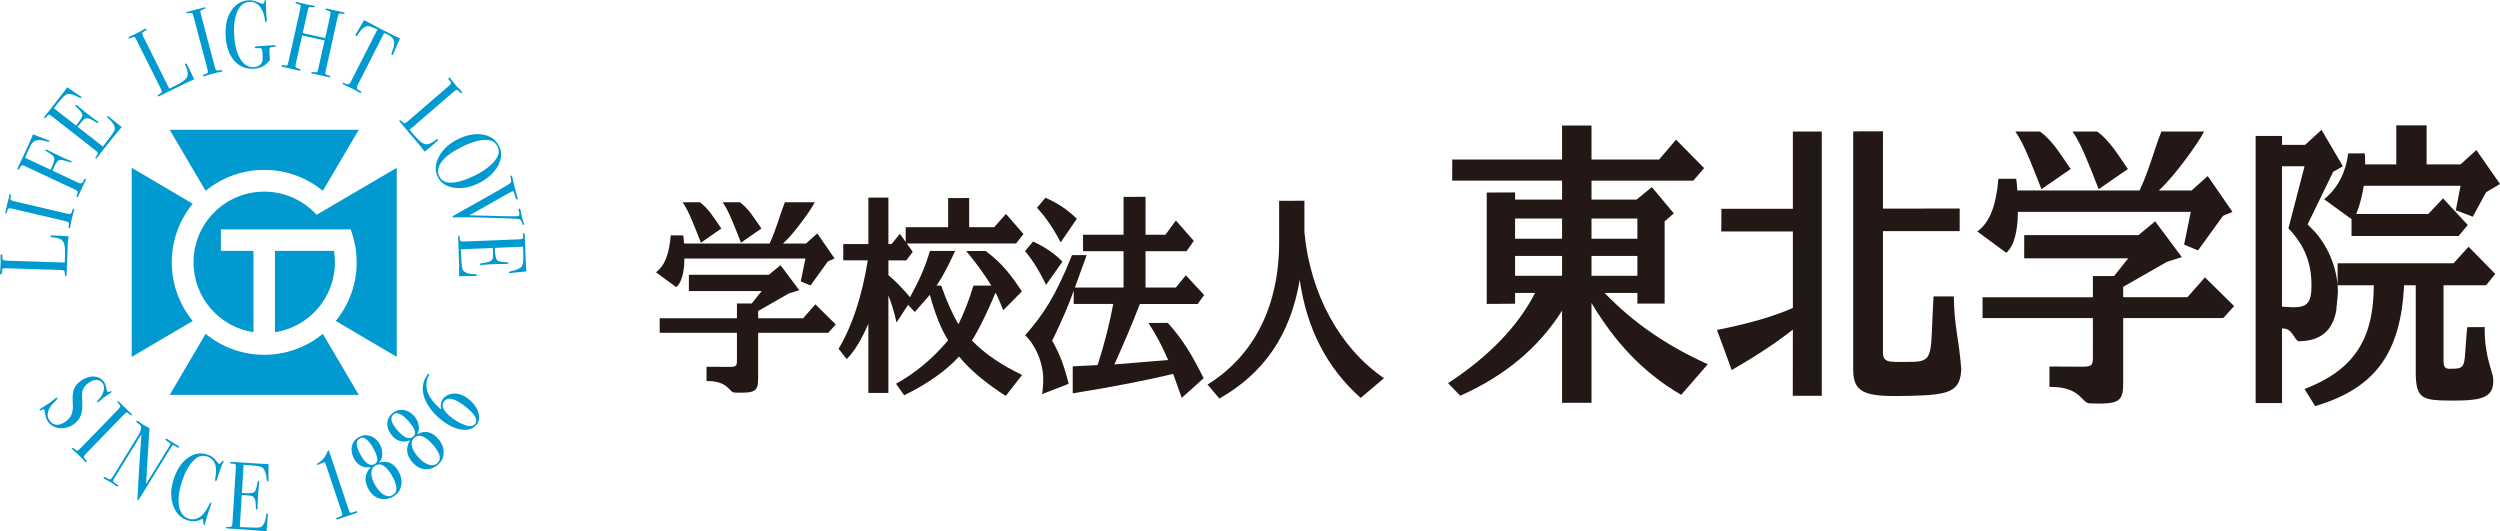
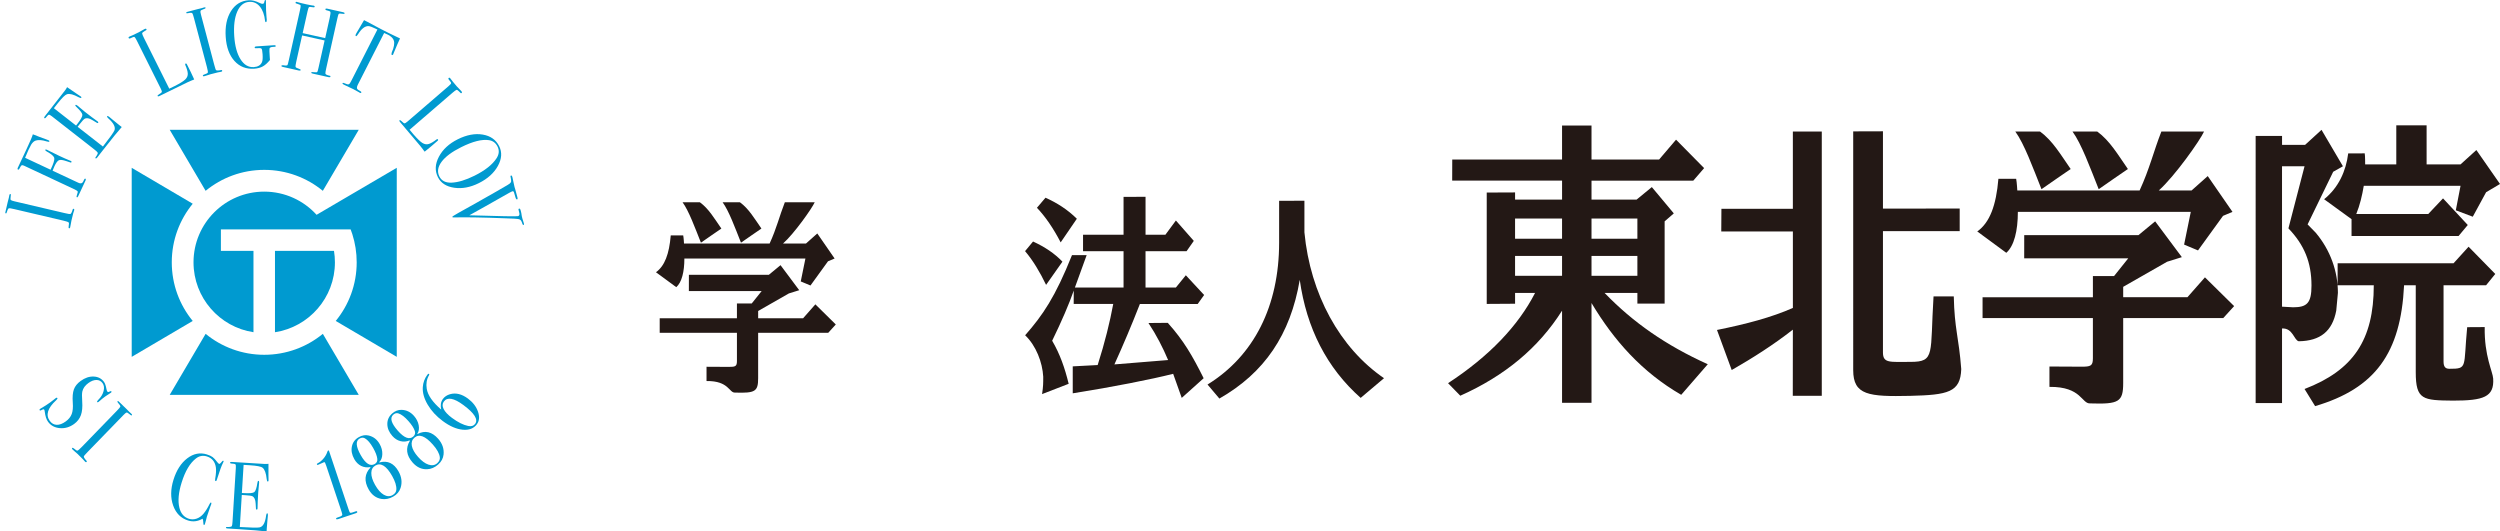
<svg xmlns="http://www.w3.org/2000/svg" version="1.1" id="レイヤー_1" x="0px" y="0px" width="1627.87px" height="346.04px" viewBox="0 0 1627.87 346.04" style="enable-background:new 0 0 1627.87 346.04;" xml:space="preserve">
  <style type="text/css">
	.st0{fill:#231815;}
	.st1{fill:#009AD0;}
</style>
  <g>
    <g>
      <path class="st0" d="M986.53,179.58v-12.95h30.6v12.95H986.53z M999.56,190.74c-11.05,21.52-29.88,41.24-56.66,58.77l7.97,8.16    c28.97-12.95,50.86-31.07,66.26-55.38v60.01h19.18v-64.99c14.49,24.31,32.89,45.03,58.41,59.77l17.29-19.91    c-27.33-12.35-48.73-27.31-67.19-46.43h21.36v6.94h17.74v-53.55l5.97-5.18l-14.3-17.13l-9.95,8.17h-29.33v-12.35h66.26l7.06-8.17    l-18.28-18.53l-11.04,12.95h-44V81.72h-19.18v22.15h-71.5l-0.04,13.75h71.55v12.35h-30.6v-4.67l-18.46,0.08v72.52l18.46-0.12    v-7.05H999.56z M986.53,155.47v-13.15h30.6v13.15H986.53z M1036.31,179.58v-12.95h29.87v12.95H1036.31z M1036.31,155.47v-13.15    h29.87v13.15H1036.31z" />
      <path class="st0" d="M1167.42,150.7h-46.62l0.1-14.74h46.52V85.63h18.83v172.08h-18.88l0.05-43.07    c-12.49,9.77-25.89,18.33-39.82,26.3l-9.59-26.09c18.82-3.79,35.48-8.17,49.42-14.34V150.7z M1226.08,85.49v50.34l49.97-0.04    v14.71h-49.97v78.96c0,7.17,4.34,6.18,17.92,6.18c16.29,0,12.67-5,15.02-42.65c0,0,13.19-0.02,13.18,0    c0.46,21.45,3.26,26.26,4.86,47.34c-0.5,15.12-8.62,16.83-33.24,17.43c-26.97,0.6-37.11-0.4-37.11-16.73V85.55L1226.08,85.49z" />
      <path class="st0" d="M1312.82,116.42c0.45,2.25,0.74,7.59,0.74,7.59h79.65c6.52-14.14,9.09-25.42,14.16-38.37h27.8    c-2.66,5.86-19.16,29.2-29.47,38.37h21.36l10.5-9.36l16.11,23.31l-6.15,2.59l-16.3,22.51l-9.05-3.79l4.35-21.31h-112.6    c0,12.35-2.44,22.21-7.53,26.66c0,0-18.91-13.89-18.9-13.91c8.14-5.78,12.31-16.95,13.76-34.28H1312.82z M1362.79,193.53v-13.75    l13.76,0l9.23-11.55h-67.73l0.02-15.14h74.4l10.86-8.96l17.38,23.31l-9.6,2.99l-28.6,16.34v6.77h41.82l11.41-12.95l19,18.73    l-7.06,7.77h-65.17v42.24c0,12.35-2.76,13.94-21.41,13.34c-5.77,0.43-5.5-10.99-26.61-10.76v-13.26l20.87,0.11    c5.8,0,7.42-0.4,7.42-5.37v-26.3h-71.84v-13.54H1362.79z M1328.34,85.63c8.25,6,13.46,15.06,19.98,24.42    c-0.02-0.12-19.05,13.21-19.01,13.15c-5.61-14.14-11.26-29.61-17.06-37.57H1328.34z M1365.59,85.63    c8.25,6,13.46,15.06,19.98,24.42c-0.02-0.12-19.05,13.21-19,13.15c-5.62-14.14-11.28-29.61-17.07-37.57H1365.59z" />
      <path class="st0" d="M1500.6,108.26l-10.5,40.44c10.32,10.76,15.02,22.11,15.02,37.25c0,11.36-2.89,14.14-11.95,14.14l-7.24-0.4    v-91.44H1500.6z M1468.75,262.45l17.19-0.01v-48.55c7.06-0.4,7.77,7.62,10.86,8.32c14.12-0.2,21.91-6.57,24.44-19.92l1.08-11.55    c0-13.95-4.88-27.89-14.48-39.25l-5.25-5.37l16.66-34.27l6.34-3.59l-13.94-23.71l-10.68,9.76h-15.02v-5.8h-17.19V262.45z     M1545.68,185.76c0,35.66-13.4,55.38-45.08,67.53l6.88,11.16c39.1-11.56,55.76-34.47,57.93-78.69h7.6v56.57    c0,18.13,4.7,18.33,24.26,18.53c19.91,0,26.88-2.37,26.16-14.32c-0.24-4.47-5.88-14.84-5.52-33.57l-11.41,0.07    c-2.54,26.3,0.55,27.09-11.59,27.09c-2.71,0-3.8-1.39-3.8-4.78v-49.6h27.7l5.98-7.37l-17.38-17.73l-9.77,10.76h-75.49l-0.03,14.34    H1545.68z M1540.07,107.06c0,0,0.01-5.77-0.29-7.2l-10.75,0.03c-1.45,11.55-6.28,22.27-15.69,29.84c0,0,17.77,12.95,17.86,12.98    l0,10.96h69.7l5.98-7.17l-16.11-17.33l-9.6,10.16h-46.88c2.35-5.78,3.8-11.95,4.88-18.33h63l-3.08,15.93l11.05,4.18l8.68-15.94    l9.05-5.37l-15.39-22.11l-10.32,9.36h-22.08V81.59h-19.74v25.47H1540.07z" />
    </g>
    <g>
      <path class="st0" d="M444.87,153.25c0.32,1.58,0.52,5.31,0.52,5.31h55.75c4.56-9.9,6.36-17.79,9.91-26.86h19.46    c-1.86,4.11-13.41,20.45-20.63,26.86h14.95l7.35-6.55l11.28,16.32l-4.31,1.81l-11.41,15.76l-6.33-2.65l3.04-14.92h-78.82    c0,8.64-1.71,15.55-5.28,18.66c0,0-13.23-9.72-13.23-9.73c5.7-4.05,8.62-11.86,9.64-24H444.87z M479.85,207.23v-9.62l9.63,0    l6.47-8.08h-47.4l0.02-10.6h52.07l7.6-6.27l12.17,16.31l-6.72,2.09l-20.02,11.43v4.74h29.27l7.98-9.06l13.3,13.11l-4.94,5.44    h-45.62v29.56c0,8.65-1.93,9.77-14.99,9.35c-4.04,0.3-3.85-7.7-18.62-7.53v-9.29l14.61,0.08c4.05,0,5.19-0.28,5.19-3.77v-18.41    h-50.29v-9.48H479.85z M455.73,131.71c5.78,4.2,9.42,10.55,13.99,17.11c-0.02-0.09-13.33,9.24-13.31,9.2    c-3.93-9.89-7.89-20.72-11.95-26.3H455.73z M481.81,131.71c5.77,4.2,9.43,10.55,13.99,17.11c-0.02-0.09-13.33,9.24-13.31,9.2    c-3.92-9.89-7.89-20.72-11.95-26.3H481.81z" />
-       <path class="st0" d="M648.23,190.59c1.95,3.48,3.67,8.13,5.03,11.42c0.03-0.02,12.18-12.24,12.16-12.27    c-7.22-10.73-12.72-18.22-23.62-26.31h-12.67c5.83,7.01,11.62,14.79,16.39,22.54h-11.64c-3.8,11.99-6.22,17.75-9.78,25.14    c-4.05-6.7-7.72-15.25-11.27-25.16h-2.98c5.07-7.53,9.07-16.01,12.1-22.57h-16.39c-3.67,11.99-7.18,19.42-13.01,30.15    c-4.94-5.86-9.63-10.73-14.06-14.37v-9.62h11.66l4.18-5.58l-3.89-5.43h71.17l4.81-6.14l-11.4-13.11l-7.61,8.64h-16.34v-18.98    l-13.69,0.02v18.96h-27.64v9.62l-3.79-5.29l-5.44,6.69h-2.03v-30.28h-13.05v30.28h-16.33v10.59h15.95    c-3.8,23.71-10.27,42.96-19.01,57.59l5.32,6.7c5.19-5.3,9.76-12.97,14.06-23v45.02h13.05v-63.43c1.65,3.9,3.55,9.76,5.32,17.57    l7.48-11.43l4.44,4.6l9.76-11.16c3.42,12.69,7.47,22.59,11.91,29.56c-10.26,12.27-21.92,21.76-33.96,28.31l5.32,7.53    c15.33-7.53,27.37-16.04,35.73-25.24c7.47,9.06,17.61,17.43,30.41,25.66c0.03-0.05,10.65-13.68,10.64-13.67    c-13.05-6.27-23.95-13.39-32.69-22.45C637.62,214.39,643.72,201.39,648.23,190.59z" />
      <path class="st0" d="M707.57,166.15l-7.65,21.07h31.68v-23.67h-26.38v-10.7h26.38v-24.67l14.32-0.02v24.7h12.92l6.84-9.27    l11.66,13.26l-4.69,6.7h-26.74v23.67h19.77l6.47-7.98l11.91,12.84l-4.18,5.85h-37.64c-5.45,13.97-11.03,27.09-16.6,39.36    l34.97-2.85c-3.42-8.13-7.6-16.26-12.8-24.11l12.57-0.11c10.39,11.55,16.02,21.37,23.37,36.06c0.02,0-14.24,12.81-14.27,12.81    l-5.58-15.68c-14.06,3.57-39.3,8.57-65.39,12.7v-17.55l16.23-0.86c4.69-14.69,7.98-28.1,10.14-39.79h-25.75l0.04-8.7    c-3.04,8.7-7.73,19.68-14.06,32.66c5.06,8.66,8.2,17.58,10.75,28.04c-0.03-0.03-17.35,6.74-17.32,6.71    c0.77-5.14,0.75-6.94,0.75-11.36c-0.52-9.29-4.65-20.18-11.78-26.95c11.53-13.12,19.6-24.92,30.5-52.16H707.57z M672.67,157.26    c7.73,3.57,13.94,7.7,19.13,13.12c0.02,0-10.63,15.09-10.64,15.12c-4.06-8.42-8.49-15.84-13.69-21.97L672.67,157.26z     M680.78,128.74c7.6,3.42,14.32,7.7,20.4,13.69c0,0.04-10.52,15.44-10.52,15.4c-4.82-9.27-10.02-16.83-15.46-22.53L680.78,128.74z    " />
      <path class="st0" d="M849.37,130.72v20.55c3.8,40.22,23.06,75.31,51.83,94.99c-0.02-0.02-15.22,12.81-15.2,12.83    c-22.05-19.54-35.23-45.35-39.67-76.87c-6.08,35.8-23.06,60.62-52.33,77.3l-7.72-9.13c30.28-18.68,46.62-51.2,46.62-92.41v-27.24    L849.37,130.72z" />
    </g>
  </g>
  <g>
    <g>
-       <path class="st1" d="M39.23,153.51c1.08,0.04,2.86,0.14,5.36,0.32l-0.02,0.55c-0.01,0.2-0.06,0.68-0.17,1.44s-0.18,1.62-0.21,2.58    l-0.86,20.69c-0.02,0.56-0.21,0.84-0.59,0.83c-0.29-0.01-0.46-0.46-0.52-1.36c-0.04-1.27-0.19-2.03-0.46-2.29    c-0.26-0.26-1.04-0.41-2.33-0.45l-35.02-1.14c-1.54-0.05-2.43,0.05-2.69,0.29c-0.26,0.24-0.41,1.13-0.46,2.65    c-0.02,0.63-0.26,0.94-0.72,0.92c-0.37-0.01-0.55-0.22-0.54-0.62l0.01-0.45c0.16-1.09,0.3-3.27,0.4-6.52    c0.01-0.3,0-0.88-0.04-1.75c-0.03-0.87-0.04-1.58-0.02-2.15l0.02-0.55c0.02-0.6,0.24-0.89,0.65-0.88c0.25,0.01,0.4,0.11,0.46,0.29    c0.06,0.19,0.09,0.76,0.1,1.73c0.01,0.97,0.19,1.55,0.54,1.74c0.35,0.19,1.43,0.32,3.26,0.38l36.77,1.2    c0.07-0.9,0.13-2.14,0.18-3.74c0.13-3.89-0.03-6.64-0.48-8.25s-1.35-2.72-2.7-3.33c-1.35-0.61-3.19-1-5.51-1.18    c-0.54-0.05-0.8-0.25-0.79-0.6c0.01-0.42,0.33-0.6,0.95-0.54l1.56,0.05c0.08,0,0.27,0.01,0.56,0.02c0.29,0.01,0.58,0.02,0.87,0.03    L39.23,153.51z" />
      <path class="st1" d="M47.96,135.96c0.34,0.08,0.47,0.32,0.38,0.7l-0.11,0.49c-0.17,0.17-0.74,2.35-1.73,6.56    c-0.19,0.81-0.34,1.63-0.45,2.46c-0.06,0.43-0.19,1.08-0.39,1.96c-0.1,0.42-0.33,0.59-0.69,0.5c-0.32-0.08-0.41-0.54-0.25-1.39    c0.26-1.3,0.25-2.11-0.04-2.42s-1.43-0.69-3.42-1.16l-32.03-7.51c-1.99-0.47-3.13-0.65-3.41-0.54c-0.45,0.1-0.91,0.95-1.36,2.53    c-0.18,0.61-0.4,0.89-0.65,0.83c-0.32-0.07-0.44-0.31-0.34-0.7L5,131.68c0.11-0.49,0.36-1.43,0.73-2.82l0.38-1.87    c0.12-0.52,0.36-0.74,0.7-0.66c0.31,0.07,0.33,0.84,0.07,2.3c-0.15,0.83-0.09,1.37,0.2,1.63c0.28,0.26,1.11,0.55,2.49,0.87    l32.42,7.6c2.31,0.54,3.58,0.75,3.82,0.64c0.53-0.25,1.04-1.24,1.53-2.97C47.4,136.02,47.61,135.88,47.96,135.96z" />
      <path class="st1" d="M31.55,91.31c0.53,0.25,0.72,0.52,0.58,0.82c-0.14,0.3-0.72,0.29-1.73-0.04c-2.91-0.92-5.26-1.12-7.04-0.6    c-1.14,0.35-2.16,1.23-3.05,2.65c-0.33,0.51-0.93,1.69-1.81,3.56c-0.65,1.39-1.37,3.07-2.16,5.05l16.6,7.77    c1.84-3.84,2.65-6.36,2.41-7.57c-0.24-1.21-1.84-2.62-4.8-4.23c-0.84-0.47-1.19-0.85-1.05-1.15c0.14-0.3,0.49-0.32,1.06-0.06    c0.34,0.16,0.61,0.31,0.83,0.44c2.56,1.31,4.94,2.48,7.17,3.52c2.86,1.34,5.14,2.35,6.84,3.03c0.16,0.05,0.39,0.14,0.69,0.28    c0.45,0.21,0.61,0.47,0.47,0.77c-0.11,0.24-0.3,0.34-0.55,0.29c-0.25-0.05-1.17-0.35-2.74-0.9c-2.41-0.83-4.06-1.03-4.96-0.59    c-0.89,0.44-1.83,1.71-2.82,3.81c-0.52,1.11-0.94,2.1-1.25,2.98l5.76,2.7l11.07,5.18c1.09,0.51,1.95,0.49,2.57-0.05    c0.3-0.26,0.7-0.96,1.19-2.11c0.22-0.48,0.49-0.64,0.79-0.5c0.34,0.16,0.37,0.54,0.09,1.14l-0.21,0.45    c-0.2,0.42-0.47,0.99-0.8,1.72c-0.32,0.69-0.54,1.16-0.65,1.4l-3.15,6.73c-0.27,0.57-0.55,0.79-0.86,0.65    c-0.3-0.14-0.25-0.75,0.16-1.82c0.41-1.07,0.52-1.77,0.32-2.08c-0.2-0.31-1.03-0.81-2.51-1.5L15.5,107.82    c-0.69-0.29-1.19-0.33-1.5-0.12c-0.3,0.21-0.78,0.95-1.41,2.21c-0.23,0.49-0.53,0.64-0.91,0.47c-0.34-0.16-0.38-0.51-0.13-1.05    l0.34-0.72c-0.03,0.06,0.65-1.39,2.04-4.36c1.39-2.97,2.53-5.4,3.42-7.3c2.38-5.09,3.73-8.26,4.04-9.51    c0.5,0.2,1.96,0.77,4.36,1.71c1.62,0.65,3.09,1.19,4.4,1.62C30.71,90.96,31.18,91.14,31.55,91.31z" />
      <path class="st1" d="M71.14,76.11c0.13,0.1,0.91,0.76,2.35,1.96c1.43,1.2,2.82,2.33,4.16,3.38l1.62,1.27    c-2.2,2.42-6.27,7.42-12.21,15.02c-0.72,0.92-1.42,1.82-2.12,2.71c-0.7,0.89-1.17,1.49-1.41,1.81l-0.31,0.39    c-0.39,0.5-0.71,0.64-0.98,0.44c-0.18-0.14-0.22-0.3-0.12-0.48c0.06-0.08,0.41-0.61,1.03-1.6c0.47-0.73,0.61-1.29,0.42-1.66    c-0.18-0.37-0.9-1.05-2.15-2.03l-27.7-21.64c-0.95-0.74-1.61-1.08-1.96-0.99c-0.35,0.08-1,0.73-1.94,1.93    c-0.33,0.42-0.63,0.52-0.91,0.3c-0.28-0.22-0.19-0.61,0.26-1.19l5.25-6.72c0.18-0.24,1.34-1.72,3.47-4.44    c2.13-2.72,3.56-4.56,4.3-5.5c0.61-0.79,1.11-1.56,1.49-2.32c1.45,1.05,3.49,2.45,6.12,4.21l2.24,1.49    c0.18,0.1,0.41,0.26,0.67,0.46c0.33,0.26,0.4,0.5,0.21,0.74c-0.23,0.29-0.8,0.18-1.73-0.34c-3.36-1.82-5.87-2.48-7.54-1.97    c-1.25,0.38-3.26,2.35-6.05,5.91l-2.52,3.22l14.45,11.29l0.74-0.94c2.29-2.93,3.41-4.94,3.36-6.02c-0.05-1.08-1.33-2.78-3.84-5.12    c-0.65-0.59-0.88-1-0.69-1.24c0.23-0.29,0.63-0.2,1.22,0.26c0.59,0.46,1.44,1.17,2.54,2.11c1.11,0.95,1.95,1.65,2.54,2.11    c3.51,2.74,5.95,4.58,7.32,5.52c0.34,0.24,0.63,0.44,0.86,0.62c0.43,0.33,0.53,0.64,0.3,0.93c-0.14,0.18-0.38,0.2-0.71,0.04    c-0.33-0.15-1.32-0.75-2.99-1.8c-2.1-1.3-3.79-1.6-5.09-0.88c-0.56,0.32-1.62,1.47-3.17,3.45l-1.38,1.76l16.46,12.86    c4.5-5.77,7-9.26,7.49-10.48c0.87-2.11-0.44-4.71-3.91-7.8c-0.77-0.68-1.04-1.17-0.81-1.46C70,75.44,70.45,75.57,71.14,76.11z" />
      <path class="st1" d="M124.19,46.85c0.48,0.97,1.24,2.59,2.26,4.86l-0.49,0.24c-0.18,0.09-0.63,0.27-1.35,0.53    c-0.72,0.27-1.51,0.62-2.37,1.04l-18.61,9.09c-0.51,0.25-0.84,0.21-1.01-0.12c-0.13-0.26,0.19-0.63,0.95-1.1    c1.09-0.64,1.69-1.13,1.79-1.49c0.1-0.35-0.13-1.11-0.71-2.26L89.01,26.29c-0.69-1.38-1.2-2.12-1.53-2.23    c-0.33-0.11-1.19,0.17-2.56,0.86c-0.57,0.28-0.95,0.22-1.16-0.19c-0.17-0.33-0.07-0.59,0.29-0.77l0.4-0.2    c1.04-0.38,3.01-1.3,5.93-2.75c0.27-0.13,0.77-0.42,1.52-0.86c0.75-0.44,1.37-0.79,1.88-1.04l0.49-0.25    c0.54-0.27,0.9-0.21,1.08,0.16c0.11,0.22,0.1,0.4-0.04,0.54c-0.14,0.14-0.63,0.44-1.47,0.91c-0.84,0.47-1.27,0.9-1.28,1.3    c-0.01,0.4,0.4,1.41,1.22,3.05l16.43,32.91c0.82-0.36,1.95-0.9,3.38-1.62c3.48-1.74,5.82-3.19,7.03-4.35    c1.21-1.16,1.75-2.48,1.65-3.96c-0.11-1.48-0.64-3.28-1.59-5.41c-0.21-0.5-0.16-0.82,0.15-0.98c0.37-0.19,0.68,0.01,0.93,0.58    l0.7,1.39c0.04,0.07,0.12,0.24,0.25,0.5c0.13,0.26,0.26,0.52,0.39,0.78L124.19,46.85z" />
      <path class="st1" d="M144.69,45.98c0.09,0.34-0.06,0.56-0.44,0.67l-0.48,0.13c-0.22-0.07-2.43,0.45-6.61,1.55    c-0.8,0.21-1.6,0.47-2.38,0.76c-0.41,0.15-1.05,0.34-1.91,0.57c-0.42,0.11-0.68-0.01-0.77-0.38c-0.09-0.32,0.28-0.61,1.11-0.87    c1.28-0.38,1.98-0.77,2.11-1.17c0.13-0.4-0.06-1.59-0.58-3.57l-8.41-31.8c-0.52-1.98-0.9-3.06-1.12-3.26    c-0.3-0.35-1.26-0.36-2.88-0.01c-0.63,0.13-0.97,0.07-1.04-0.18c-0.08-0.32,0.07-0.53,0.46-0.63l6.56-1.74    c0.49-0.13,1.43-0.36,2.83-0.69l1.83-0.55c0.52-0.14,0.82-0.03,0.91,0.31c0.08,0.3-0.59,0.68-2,1.14    c-0.8,0.26-1.25,0.57-1.35,0.94c-0.1,0.37,0.04,1.24,0.4,2.6l8.52,32.19c0.61,2.29,1.01,3.52,1.23,3.67    c0.47,0.35,1.58,0.33,3.34-0.05C144.38,45.52,144.6,45.64,144.69,45.98z" />
-       <path class="st1" d="M179.54,29.91c0.02,0.33-0.12,0.51-0.41,0.53l-1.14,0.08c-1.53,0.02-2.37,0.41-2.52,1.17    c-0.1,0.5-0.04,2.31,0.17,5.4l0.14,1.98c-1.57,1.93-3.12,3.32-4.64,4.17c-1.53,0.85-3.38,1.35-5.57,1.5    c-5.24,0.36-9.54-1.32-12.89-5.03c-3.35-3.71-5.26-8.92-5.71-15.64c-0.46-6.8,0.67-12.4,3.41-16.79c2.73-4.39,6.57-6.76,11.52-7.1    c2.16-0.15,4.56,0.44,7.22,1.76c0.79,0.41,1.44,0.59,1.94,0.56c0.63-0.04,1.01-0.57,1.14-1.58c0.13-0.59,0.31-0.9,0.54-0.91    c0.26-0.02,0.41,0.14,0.43,0.47c0.01,0.12,0.01,0.56,0,1.31c-0.01,2.38,0.01,4.08,0.09,5.12l0.27,4.04    c0.13,1.45,0.19,2.09,0.18,1.93c0,1-0.18,1.51-0.55,1.54c-0.3,0.02-0.49-0.26-0.56-0.84c-0.44-4.03-1.59-7.14-3.43-9.34    s-4.15-3.2-6.91-3.02c-3.45,0.23-6.05,2.35-7.79,6.36c-1.75,4.01-2.39,9.33-1.94,15.99c0.44,6.41,1.8,11.42,4.1,15.05    c2.3,3.63,5.19,5.32,8.67,5.08c2.66-0.18,4.42-1.25,5.28-3.22c0.43-0.98,0.57-2.71,0.4-5.19c-0.14-2.06-0.38-3.27-0.72-3.62    c-0.34-0.35-1.44-0.44-3.29-0.27c-0.46,0.03-0.77,0.02-0.9-0.03c-0.14-0.05-0.21-0.18-0.23-0.39c-0.03-0.45,0.32-0.71,1.05-0.76    l0.9-0.06c0.5,0.01,2.26-0.11,5.28-0.36l4.18-0.28c0.23-0.02,0.48-0.03,0.75-0.05c0.27-0.02,0.45-0.03,0.55-0.04    C179.17,29.37,179.51,29.54,179.54,29.91z" />
+       <path class="st1" d="M179.54,29.91c0.02,0.33-0.12,0.51-0.41,0.53l-1.14,0.08c-1.53,0.02-2.37,0.41-2.52,1.17    c-0.1,0.5-0.04,2.31,0.17,5.4l0.14,1.98c-1.57,1.93-3.12,3.32-4.64,4.17c-1.53,0.85-3.38,1.35-5.57,1.5    c-5.24,0.36-9.54-1.32-12.89-5.03c-3.35-3.71-5.26-8.92-5.71-15.64c-0.46-6.8,0.67-12.4,3.41-16.79c2.73-4.39,6.57-6.76,11.52-7.1    c2.16-0.15,4.56,0.44,7.22,1.76c0.79,0.41,1.44,0.59,1.94,0.56c0.63-0.04,1.01-0.57,1.14-1.58c0.13-0.59,0.31-0.9,0.54-0.91    c0.26-0.02,0.41,0.14,0.43,0.47c0.01,0.12,0.01,0.56,0,1.31c-0.01,2.38,0.01,4.08,0.09,5.12l0.27,4.04    c0.13,1.45,0.19,2.09,0.18,1.93c0,1-0.18,1.51-0.55,1.54c-0.3,0.02-0.49-0.26-0.56-0.84c-0.44-4.03-1.59-7.14-3.43-9.34    s-4.15-3.2-6.91-3.02c-3.45,0.23-6.05,2.35-7.79,6.36c-1.75,4.01-2.39,9.33-1.94,15.99c0.44,6.41,1.8,11.42,4.1,15.05    c2.3,3.63,5.19,5.32,8.67,5.08c2.66-0.18,4.42-1.25,5.28-3.22c0.43-0.98,0.57-2.71,0.4-5.19c-0.14-2.06-0.38-3.27-0.72-3.62    c-0.34-0.35-1.44-0.44-3.29-0.27c-0.46,0.03-0.77,0.02-0.9-0.03c-0.14-0.05-0.21-0.18-0.23-0.39c-0.03-0.45,0.32-0.71,1.05-0.76    l0.9-0.06c0.5,0.01,2.26-0.11,5.28-0.36l4.18-0.28c0.23-0.02,0.48-0.03,0.75-0.05C179.17,29.37,179.51,29.54,179.54,29.91z" />
      <path class="st1" d="M215.15,49.93c-0.08,0.36-0.43,0.48-1.04,0.34l-6.67-1.49c-0.45-0.1-1.11-0.25-1.98-0.44    c-0.87-0.19-1.51-0.34-1.93-0.43c-0.64-0.14-0.93-0.38-0.86-0.7c0.07-0.32,0.87-0.38,2.41-0.16c0.82,0.1,1.32,0.03,1.51-0.2    c0.19-0.23,0.46-1.16,0.82-2.78l3.96-17.72l-14.65-3.27l-3.84,17.22c-0.41,1.83-0.54,2.93-0.38,3.3c0.15,0.38,0.87,0.77,2.14,1.18    c0.83,0.27,1.21,0.55,1.14,0.83c-0.08,0.37-0.45,0.48-1.1,0.33l-0.44-0.1c-0.78-0.17-1.6-0.36-2.46-0.55    c-0.86-0.19-1.37-0.31-1.53-0.34c-0.46-0.1-1.14-0.25-2.04-0.46c-0.91-0.2-2.27-0.51-4.09-0.91c-0.65-0.15-0.94-0.38-0.87-0.7    c0.07-0.32,0.44-0.45,1.11-0.39c0.43,0.05,0.88,0.11,1.34,0.17c0.73,0.08,1.23-0.02,1.5-0.3c0.14-0.18,0.44-1.3,0.91-3.37    l7.16-32.08c0.41-1.82,0.57-2.91,0.5-3.27c-0.07-0.36-0.54-0.65-1.41-0.89c-0.99-0.31-1.57-0.51-1.73-0.59    c-0.17-0.08-0.22-0.27-0.15-0.57c0.08-0.34,0.33-0.47,0.75-0.37c0.13,0.03,0.4,0.11,0.81,0.25c0.79,0.26,2.7,0.73,5.72,1.4    c1.65,0.37,2.81,0.6,3.48,0.68c0.24-0.01,0.54,0.02,0.9,0.1c0.58,0.13,0.83,0.4,0.74,0.81c-0.08,0.37-0.65,0.43-1.7,0.2    c-1.06-0.23-1.72-0.22-2,0.03s-0.6,1.2-0.96,2.83l-3.13,14.04l14.65,3.27l2.93-13.13c0.48-2.16,0.64-3.46,0.46-3.9    c-0.17-0.44-1.04-0.82-2.61-1.13c-0.49-0.11-0.69-0.35-0.61-0.71c0.08-0.37,0.4-0.49,0.95-0.36l0.24,0.05    c0.45,0.1,1.25,0.28,2.39,0.53c1.17,0.26,2.04,0.46,2.63,0.59c1.98,0.44,3.32,0.74,4.02,0.9c0.7,0.16,1.14,0.26,1.34,0.3    c0.68,0.15,0.98,0.41,0.9,0.78c-0.08,0.37-0.84,0.41-2.28,0.13c-0.42-0.09-0.74-0.12-0.95-0.08c-0.35,0.05-0.6,0.23-0.76,0.53    c-0.15,0.31-0.41,1.25-0.76,2.83l-7.23,32.38c-0.44,1.95-0.61,3.1-0.52,3.46c0.22,0.52,1.1,0.95,2.64,1.29    C215.01,49.3,215.24,49.52,215.15,49.93z" />
      <path class="st1" d="M256.07,35.34c-0.25,0.48-0.55,0.63-0.9,0.45s-0.36-0.79-0.02-1.83c0.28-0.7,0.56-1.39,0.84-2.09    c0.47-1.44,0.7-2.74,0.7-3.91c0-1.54-0.63-2.84-1.88-3.9c-0.81-0.69-1.5-1.16-2.08-1.41c-1.42-0.66-2.28-1.05-2.59-1.18    l-17.08,33.56c-0.68,1.34-0.82,2.31-0.43,2.93c0.2,0.34,0.97,0.87,2.32,1.6c0.34,0.22,0.44,0.46,0.29,0.74    c-0.16,0.32-0.48,0.35-0.95,0.11c-0.24-0.12-0.44-0.25-0.59-0.37c-1.74-0.98-2.98-1.66-3.72-2.03c-0.98-0.5-1.91-0.94-2.8-1.32    s-2-0.91-3.33-1.59c-0.68-0.35-0.95-0.67-0.8-0.97c0.17-0.33,0.9-0.2,2.2,0.42c0.92,0.47,1.63,0.53,2.15,0.18    c0.3-0.22,0.76-0.94,1.38-2.17l16.97-33.34c-2.95-1.46-4.87-2.2-5.75-2.23c-2.3-0.1-4.56,1.62-6.77,5.16    c-0.65,1.07-1.14,1.52-1.47,1.35c-0.36-0.18-0.34-0.66,0.06-1.44c0.21-0.41,0.43-0.81,0.67-1.2l0.74-1.23    c0.96-1.66,2.23-3.83,3.82-6.52l2,1.02l8.98,4.78c1.05,0.58,2.71,1.43,4.98,2.53l7.46,3.59c-1,2.11-2.37,5.28-4.12,9.52    c-0.06,0.11-0.11,0.26-0.17,0.44C256.12,35.19,256.09,35.3,256.07,35.34z" />
      <path class="st1" d="M280.69,95.36c-0.82,0.71-2.21,1.84-4.16,3.39l-0.36-0.41c-0.13-0.15-0.41-0.54-0.85-1.18    c-0.43-0.63-0.97-1.31-1.59-2.04L260.35,79.3c-0.37-0.43-0.41-0.76-0.13-1.01c0.22-0.19,0.65,0.03,1.3,0.65    c0.89,0.9,1.52,1.36,1.88,1.37c0.37,0.01,1.04-0.4,2.02-1.24l26.55-22.88c1.16-1,1.76-1.68,1.79-2.03    c0.03-0.35-0.46-1.11-1.46-2.27c-0.41-0.48-0.45-0.87-0.1-1.17c0.28-0.24,0.55-0.22,0.82,0.09l0.29,0.34    c0.62,0.91,2,2.6,4.12,5.07c0.2,0.23,0.6,0.65,1.21,1.26c0.61,0.61,1.1,1.13,1.47,1.56l0.36,0.42c0.39,0.45,0.43,0.82,0.11,1.09    c-0.19,0.16-0.37,0.2-0.53,0.1c-0.17-0.1-0.58-0.5-1.24-1.2c-0.66-0.7-1.19-1.01-1.57-0.92c-0.39,0.09-1.27,0.74-2.66,1.93    l-27.87,24.02c0.55,0.71,1.35,1.66,2.4,2.87c2.54,2.95,4.52,4.86,5.94,5.75c1.42,0.88,2.83,1.09,4.24,0.62    c1.41-0.47,3.03-1.42,4.86-2.87c0.43-0.33,0.76-0.36,0.99-0.1c0.27,0.31,0.16,0.66-0.33,1.05l-1.18,1.02    c-0.06,0.05-0.21,0.18-0.43,0.37c-0.22,0.19-0.44,0.38-0.66,0.57L280.69,95.36z" />
      <path class="st1" d="M311.8,119.24c-5.54,2.76-10.9,3.77-16.05,3.01c-5.16-0.75-8.7-3.07-10.63-6.94    c-2.05-4.11-1.82-8.53,0.67-13.26c2.49-4.73,6.59-8.52,12.28-11.36c5.8-2.89,11.23-3.91,16.27-3.06c5.04,0.85,8.61,3.37,10.7,7.57    c1.97,3.96,1.69,8.24-0.84,12.85C321.66,112.65,317.53,116.39,311.8,119.24z M309.03,114.38c6.83-3.4,11.59-7.17,14.28-11.3    c1.69-2.59,1.91-5.13,0.67-7.63c-1.19-2.38-3.02-3.77-5.5-4.17c-4.56-0.74-10.63,0.78-18.2,4.56c-6.01,2.99-10.25,6.16-12.74,9.5    c-2.48,3.34-2.97,6.52-1.45,9.56c1.41,2.83,4.04,4.17,7.88,4.04C298.22,118.78,303.24,117.26,309.03,114.38z" />
      <path class="st1" d="M340.9,146.47c-0.32,0.08-0.58-0.18-0.78-0.78c-0.39-1.41-0.89-2.3-1.5-2.66c-0.61-0.36-1.86-0.58-3.77-0.65    l-6.05-0.24c-14.62-0.57-25.77-0.76-33.46-0.56c-0.51,0.02-0.79-0.08-0.85-0.3c-0.06-0.26,1.32-1.17,4.14-2.73    c5.16-2.83,9.04-4.99,11.62-6.49c2.85-1.63,7.12-4.05,12.79-7.26l7.56-4.39c1.05-0.6,1.72-1.15,2-1.63    c0.29-0.48,0.34-1.18,0.15-2.09c-0.23-1.07-0.34-1.72-0.36-1.94c-0.01-0.22,0.12-0.37,0.41-0.44c0.36-0.09,0.62,0.19,0.79,0.83    l0.11,0.44c0.15,0.58,0.37,1.6,0.66,3.05c0.3,1.45,0.52,2.48,0.68,3.1c0.04,0.16,0.22,0.77,0.55,1.84c0.33,1.07,0.74,2.6,1.24,4.6    l0.17,0.68c0.14,0.58,0.03,0.92-0.33,1.01c-0.4,0.1-0.77-0.43-1.09-1.58l-0.86-2.92c-0.21-0.67-0.57-0.94-1.07-0.81    c-0.08,0.02-0.25,0.09-0.48,0.22l-1.55,0.78c-0.31,0.15-5.6,3.14-15.87,8.98c-1.77,0.99-5.15,2.88-10.13,5.66    c20.17,0.62,30.74,0.8,31.71,0.56c0.93-0.23,1.16-1.13,0.68-2.69l-0.37-1.5c-0.1-0.39,0.03-0.63,0.39-0.72    c0.45-0.11,0.79,0.32,1.03,1.28c0.05,0.19,0.19,0.74,0.41,1.65c0.1,0.93,0.21,1.61,0.31,2.03l0.39,1.55l0.98,3.15    C341.31,146.06,341.22,146.39,340.9,146.47z" />
-       <path class="st1" d="M309.44,179.7c-0.17,0.01-1.18,0.01-3.06,0.02c-1.87,0.01-3.66,0.05-5.36,0.11l-2.06,0.08    c0.12-3.27-0.02-9.72-0.4-19.35c-0.05-1.16-0.09-2.31-0.14-3.44c-0.05-1.13-0.08-1.89-0.09-2.29l-0.02-0.5    c-0.02-0.63,0.13-0.95,0.46-0.97c0.22-0.01,0.36,0.09,0.4,0.28c0,0.1,0.08,0.73,0.24,1.89c0.12,0.86,0.37,1.38,0.75,1.54    c0.38,0.17,1.37,0.22,2.95,0.16l35.12-1.41c1.21-0.05,1.92-0.22,2.14-0.51c0.22-0.29,0.3-1.2,0.23-2.73    c-0.02-0.53,0.15-0.8,0.5-0.82c0.35-0.01,0.54,0.34,0.57,1.08l0.34,8.52c0.01,0.3,0.09,2.18,0.23,5.63    c0.14,3.46,0.23,5.78,0.28,6.98c0.04,1,0.16,1.91,0.36,2.73c-1.78,0.14-4.25,0.39-7.4,0.75l-2.67,0.31    c-0.21,0.04-0.48,0.07-0.81,0.08c-0.42,0.02-0.63-0.12-0.64-0.42c-0.01-0.37,0.5-0.65,1.54-0.86c3.74-0.78,6.08-1.91,7.02-3.38    c0.71-1.09,0.97-3.9,0.79-8.42l-0.16-4.09l-18.32,0.73l0.05,1.2c0.15,3.72,0.59,5.98,1.33,6.76c0.74,0.79,2.82,1.26,6.23,1.42    c0.87,0.03,1.32,0.2,1.33,0.5c0.01,0.37-0.35,0.56-1.1,0.59c-0.75,0.03-1.85,0.04-3.31,0.03c-1.46-0.01-2.56,0-3.31,0.03    c-4.45,0.18-7.5,0.35-9.15,0.53c-0.42,0.04-0.77,0.07-1.06,0.08c-0.54,0.02-0.82-0.15-0.83-0.51c-0.01-0.23,0.16-0.4,0.51-0.49    c0.35-0.1,1.5-0.28,3.44-0.56c2.44-0.36,3.92-1.23,4.45-2.61c0.22-0.61,0.29-2.16,0.19-4.68l-0.09-2.23l-20.87,0.84    c0.29,7.31,0.65,11.59,1.07,12.84c0.7,2.17,3.38,3.31,8.03,3.42c1.03,0.03,1.55,0.22,1.56,0.59    C310.75,179.48,310.32,179.66,309.44,179.7z" />
    </g>
    <g>
      <path class="st1" d="M304.67,259.51c3.24,2.4,5.43,5.25,6.57,8.53c1.14,3.29,0.9,6.03-0.73,8.22c-2.04,2.75-5.11,3.93-9.22,3.54    c-4.11-0.39-8.44-2.27-12.98-5.64c-4.18-3.09-7.45-6.65-9.81-10.65c-2.36-4.01-3.43-7.81-3.2-11.41c0.2-3,1.2-5.7,2.98-8.11    c0.42-0.56,0.77-0.74,1.05-0.53c0.25,0.18,0.25,0.48,0.01,0.88c-1.52,2.6-2.01,5.53-1.48,8.78c0.68,4.23,3.83,8.76,9.44,13.58    c-0.65-2.76-0.29-5.06,1.08-6.91c1.11-1.5,2.65-2.53,4.62-3.1C296.77,255.61,300.66,256.54,304.67,259.51z M301.78,263.77    c-6.23-4.62-10.49-5.39-12.77-2.31c-1.03,1.39-1.08,3.01-0.14,4.87c0.94,1.85,2.74,3.77,5.42,5.76c3.85,2.85,7.37,4.62,10.57,5.28    c2.02,0.42,3.53-0.04,4.52-1.37C311.49,273.16,308.95,269.09,301.78,263.77z" />
      <path class="st1" d="M285.29,285.68c2.75,3.12,3.93,6.54,3.54,10.27c-0.27,2.51-1.44,4.68-3.51,6.51    c-2.22,1.96-4.64,2.99-7.26,3.08c-3.56,0.14-6.68-1.31-9.38-4.37c-4.1-4.65-4.69-9.37-1.78-14.16l-0.21-0.23    c-1.99,0.81-3.97,0.97-5.95,0.46c-1.97-0.5-3.73-1.63-5.27-3.37c-2.15-2.43-3.23-5.01-3.26-7.73c-0.03-2.72,1.02-5.02,3.14-6.89    c1.87-1.65,3.9-2.44,6.09-2.38c3.18,0.08,5.9,1.4,8.15,3.96c1.62,1.84,2.64,3.87,3.05,6.09c0.41,2.22,0.1,4.06-0.92,5.52l0.2,0.15    C276.78,280.07,281.24,281.1,285.29,285.68z M265.98,274.22c-2.44-2.77-4.64-4.45-6.59-5.05c-1.16-0.36-2.26-0.08-3.31,0.85    c-2.35,2.07-1.36,5.54,2.94,10.43c4.2,4.75,7.56,6.02,10.08,3.8c1.12-0.99,1.46-2.2,1-3.62    C269.5,278.78,268.12,276.65,265.98,274.22z M281.86,289.5c-5-5.66-9.02-7.15-12.06-4.46c-1.52,1.34-2.07,3.11-1.64,5.31    c0.43,2.19,1.77,4.57,4.02,7.12c2.33,2.64,4.61,4.34,6.85,5.08c2.23,0.74,4.12,0.43,5.67-0.93c1.32-1.17,1.88-2.49,1.68-3.98    C286.06,295.25,284.55,292.54,281.86,289.5z" />
      <path class="st1" d="M259.5,306.94c2.04,3.62,2.49,7.22,1.33,10.78c-0.78,2.4-2.38,4.28-4.79,5.64c-2.58,1.46-5.16,1.96-7.74,1.51    c-3.51-0.6-6.27-2.67-8.27-6.22c-3.04-5.4-2.65-10.14,1.2-14.22l-0.15-0.27c-2.12,0.38-4.09,0.12-5.92-0.78    c-1.83-0.9-3.31-2.37-4.46-4.4c-1.59-2.82-2.12-5.57-1.58-8.24c0.54-2.67,2.04-4.7,4.5-6.09c2.17-1.23,4.32-1.58,6.45-1.06    c3.09,0.74,5.48,2.59,7.15,5.56c1.21,2.14,1.78,4.33,1.72,6.59c-0.07,2.26-0.75,3.99-2.05,5.2l0.17,0.19    C252.35,299.68,256.5,301.62,259.5,306.94z M243,291.72c-1.81-3.21-3.61-5.32-5.4-6.31c-1.06-0.59-2.2-0.55-3.42,0.14    c-2.72,1.54-2.49,5.14,0.71,10.81c3.12,5.52,6.14,7.46,9.07,5.81c1.3-0.74,1.88-1.85,1.73-3.33    C245.49,296.91,244.59,294.53,243,291.72z M255.36,309.96c-3.71-6.57-7.33-8.86-10.87-6.87c-1.77,1-2.67,2.62-2.71,4.85    c-0.04,2.24,0.78,4.83,2.45,7.8c1.73,3.07,3.61,5.2,5.64,6.39c2.03,1.19,3.94,1.28,5.74,0.26c1.54-0.87,2.36-2.05,2.47-3.54    C258.26,316.46,257.36,313.5,255.36,309.96z" />
      <path class="st1" d="M232.62,333.28c0.12,0.35-0.17,0.65-0.86,0.88l-0.57,0.19l-1.79,0.6c-1.2,0.4-2.41,0.8-3.63,1.21    c-2.17,0.72-3.55,1.19-4.15,1.39c-0.6,0.2-1.07,0.36-1.42,0.47c-0.75,0.25-1.19,0.2-1.31-0.15c-0.12-0.35,0.04-0.61,0.48-0.75    c0.69-0.23,1.43-0.5,2.21-0.8c0.96-0.37,1.39-0.85,1.28-1.45c-0.11-0.6-0.48-1.84-1.12-3.73l-9.28-27.77    c-0.42-1.26-0.7-2-0.85-2.21c-0.14-0.22-0.41-0.26-0.79-0.13c-0.16,0.05-1.16,0.5-3.01,1.33c-0.37,0.17-0.62,0.27-0.74,0.31    c-0.38,0.13-0.62,0.05-0.71-0.22c-0.11-0.31,0.02-0.56,0.39-0.72c1.41-0.69,2.71-1.75,3.91-3.18c1.2-1.43,2.04-2.93,2.53-4.5    c0.23-0.47,0.4-0.73,0.53-0.77c0.25-0.08,0.44,0.07,0.57,0.47l0.38,1.12c0.11,0.32,0.23,0.67,0.36,1.07l11.82,35.39    c0.47,1.42,0.81,2.23,1,2.43c0.19,0.2,0.62,0.21,1.3,0.03l1.09-0.36l0.8-0.27l0.71-0.24    C232.19,332.76,232.48,332.88,232.62,333.28z" />
      <path class="st1" d="M174.44,335.59c-0.01,0.17-0.11,1.18-0.29,3.05c-0.18,1.86-0.32,3.65-0.43,5.35l-0.13,2.06    c-3.24-0.45-9.68-0.97-19.31-1.56c-1.16-0.07-2.31-0.14-3.44-0.21c-1.13-0.07-1.89-0.12-2.29-0.14l-0.5-0.03    c-0.63-0.04-0.94-0.22-0.92-0.56c0.01-0.22,0.12-0.35,0.32-0.37c0.1,0.01,0.73-0.01,1.9-0.05c0.87-0.03,1.4-0.23,1.61-0.59    c0.21-0.36,0.36-1.34,0.45-2.92l2.16-35.1c0.07-1.21-0.02-1.93-0.29-2.18c-0.27-0.25-1.17-0.42-2.7-0.51    c-0.53-0.03-0.79-0.22-0.76-0.58c0.02-0.35,0.4-0.51,1.13-0.46l8.52,0.52c0.3,0.02,2.17,0.13,5.63,0.35    c3.45,0.21,5.78,0.36,6.97,0.43c1,0.06,1.91,0.03,2.75-0.08c-0.04,1.79-0.05,4.27-0.01,7.44l0.04,2.69c0.02,0.21,0.02,0.48,0,0.81    c-0.03,0.42-0.19,0.61-0.49,0.6c-0.37-0.02-0.6-0.56-0.7-1.62c-0.4-3.8-1.28-6.24-2.65-7.34c-1.02-0.82-3.78-1.36-8.3-1.64    l-4.08-0.25l-1.13,18.31l1.2,0.07c3.72,0.23,6.01,0.02,6.87-0.64c0.86-0.66,1.54-2.68,2.05-6.06c0.12-0.87,0.33-1.29,0.63-1.27    c0.37,0.02,0.53,0.41,0.48,1.15c-0.05,0.75-0.15,1.85-0.3,3.29c-0.16,1.45-0.26,2.55-0.3,3.29c-0.27,4.44-0.41,7.5-0.4,9.16    c0,0.42-0.01,0.77-0.02,1.06c-0.03,0.54-0.23,0.8-0.6,0.78c-0.23-0.01-0.38-0.2-0.44-0.56c-0.06-0.36-0.13-1.52-0.21-3.48    c-0.12-2.47-0.83-4.03-2.15-4.7c-0.58-0.29-2.13-0.5-4.64-0.66l-2.23-0.14l-1.28,20.86c7.31,0.45,11.6,0.53,12.89,0.24    c2.23-0.48,3.64-3.03,4.22-7.64c0.13-1.02,0.38-1.52,0.74-1.5C174.36,334.27,174.5,334.72,174.44,335.59z" />
      <path class="st1" d="M137.56,328.28c0.03-0.08-0.17,0.45-0.6,1.58c-0.84,2.26-1.6,4.47-2.27,6.61c-0.07,0.24-0.19,0.74-0.36,1.49    c-0.17,0.76-0.41,1.65-0.73,2.68l-0.17,0.53c-0.16,0.52-0.37,0.74-0.62,0.66c-0.25-0.08-0.38-0.45-0.39-1.1    c-0.04-1.45-0.22-2.44-0.54-2.98c-3.07,1.79-6.21,2.18-9.41,1.18c-4.67-1.45-7.9-4.7-9.7-9.72c-1.8-5.02-1.73-10.64,0.2-16.83    c1.94-6.23,4.94-10.89,8.98-13.96c4.04-3.07,8.29-3.92,12.74-2.53c1.62,0.5,2.86,1.08,3.73,1.72c0.86,0.64,1.85,1.7,2.96,3.18    c0.54,0.73,0.98,1.16,1.33,1.26c0.29,0.09,0.65-0.14,1.11-0.7c0.76-0.98,1.27-1.44,1.52-1.36c0.26,0.08,0.33,0.28,0.23,0.6    c-0.05,0.16-0.16,0.41-0.34,0.74c-0.94,1.8-2.23,5.32-3.87,10.56c-0.24,0.76-0.42,1.18-0.55,1.27c-0.13,0.09-0.28,0.11-0.44,0.06    c-0.32-0.1-0.41-0.54-0.27-1.33c0.58-3.31,0.73-5.85,0.45-7.64c-0.57-3.66-2.52-6.01-5.85-7.05c-2.57-0.8-4.94-0.36-7.1,1.32    c-3.9,3.01-7.01,8.23-9.32,15.65c-2.07,6.63-2.56,12.12-1.47,16.47c0.95,3.78,3.02,6.17,6.23,7.17c1.65,0.51,3.32,0.48,5-0.11    c1.68-0.59,3.16-1.64,4.44-3.16c1.46-1.77,2.73-3.79,3.82-6.06c0.42-0.91,0.78-1.33,1.07-1.24    C137.68,327.33,137.75,327.68,137.56,328.28z" />
-       <path class="st1" d="M116.47,291.33c-0.22,0.35-0.67,0.29-1.36-0.18l-0.93-0.58l-0.77-0.47c-0.45-0.28-0.78-0.35-0.99-0.21    c-0.2,0.14-0.61,0.71-1.22,1.7l-18.83,30.55c-1.15,1.87-1.85,2.96-2.07,3.26c-0.23,0.3-0.41,0.41-0.55,0.32    c-0.17-0.1-0.25-0.42-0.23-0.95l0.7-13.29c0.43-7.74,1.06-17.34,1.9-28.79l-18.33,29.74c-0.26,0.48-0.22,0.9,0.1,1.28    c0.33,0.37,1.23,1.04,2.73,2.01c0.37,0.23,0.47,0.49,0.3,0.77c-0.22,0.35-0.7,0.3-1.43-0.15c-0.26-0.16-1.03-0.71-2.32-1.65    c-0.43-0.31-0.86-0.6-1.28-0.86c0.03,0.02-0.24-0.1-0.81-0.35c-0.57-0.25-1.39-0.71-2.47-1.37l-0.43-0.26    c-0.65-0.4-0.88-0.76-0.68-1.08c0.2-0.32,0.58-0.31,1.14,0.04c1.69,1,2.74,1.46,3.16,1.4c0.41-0.07,1.01-0.74,1.8-2.01    l16.16-26.22c1.81-2.94,2.47-5.08,1.97-6.42c-0.24-0.63-0.93-1.31-2.09-2.03c-0.74-0.45-0.99-0.87-0.76-1.24    c0.21-0.34,0.52-0.37,0.95-0.11c0.57,0.35,1.27,0.83,2.1,1.44c0.84,0.61,1.28,0.94,1.34,0.97c0.09,0.05,0.49,0.28,1.22,0.68    c0.94,0.58,1.87,1.08,2.82,1.52l-2.2,36.39l14.57-23.63c0.68-1.1,1.07-1.77,1.18-2.02c0.11-0.25,0.11-0.49-0.01-0.74    c-0.12-0.25-0.76-0.73-1.92-1.44c-1.02-0.63-1.43-1.1-1.23-1.42c0.22-0.35,0.67-0.32,1.35,0.1l1.49,0.92    c0.37,0.23,0.77,0.47,1.19,0.73c0.45,0.28,0.72,0.45,0.81,0.5c0.03,0.02,0.28,0.17,0.77,0.47c0.45,0.28,0.88,0.54,1.27,0.79    l1.32,0.81C116.49,290.61,116.69,290.97,116.47,291.33z" />
      <path class="st1" d="M56.37,300.8c-0.25,0.25-0.51,0.24-0.8-0.04l-0.36-0.35c-0.06-0.23-1.64-1.85-4.74-4.86    c-0.6-0.58-1.22-1.13-1.88-1.65c-0.34-0.27-0.83-0.72-1.48-1.35c-0.31-0.3-0.33-0.59-0.07-0.85c0.23-0.24,0.67-0.07,1.32,0.5    c0.98,0.9,1.68,1.3,2.1,1.21c0.41-0.09,1.33-0.87,2.76-2.34l22.92-23.63c1.42-1.47,2.16-2.35,2.21-2.65    c0.14-0.44-0.35-1.26-1.47-2.47c-0.43-0.47-0.56-0.8-0.38-0.99c0.23-0.24,0.49-0.22,0.78,0.06l4.88,4.73    c0.36,0.35,1.04,1.04,2.05,2.08l1.42,1.29c0.38,0.37,0.45,0.69,0.21,0.94c-0.22,0.23-0.89-0.15-2.01-1.12    c-0.63-0.56-1.13-0.78-1.5-0.67c-0.36,0.11-1.04,0.67-2.02,1.69L57.1,294.25c-1.65,1.7-2.49,2.68-2.51,2.95    c-0.06,0.58,0.53,1.53,1.76,2.84C56.61,300.3,56.62,300.55,56.37,300.8z" />
      <path class="st1" d="M48.27,276.06c-2.9,2.1-6,3.01-9.32,2.72c-3.32-0.29-5.87-1.67-7.67-4.14c-1.05-1.45-1.76-3.59-2.11-6.42    c-0.09-0.76-0.23-1.27-0.43-1.54c-0.23-0.32-0.85-0.19-1.84,0.41c-0.5,0.32-0.87,0.32-1.1,0c-0.2-0.27-0.09-0.55,0.31-0.84    c0.27-0.2,0.48-0.33,0.64-0.4c2.21-1.28,4.19-2.55,5.94-3.82c0.34-0.24,1.26-0.96,2.77-2.13c0.18-0.17,0.44-0.38,0.78-0.63    c0.51-0.37,0.88-0.39,1.11-0.07c0.2,0.27-0.08,0.75-0.81,1.45c-5.54,5.09-6.92,9.56-4.12,13.42c1.19,1.64,2.7,2.49,4.51,2.55    c1.82,0.06,3.78-0.68,5.9-2.22c1.89-1.37,3.17-2.97,3.87-4.81c0.69-1.84,0.92-4.3,0.69-7.38c-0.28-3.71-0.03-6.6,0.72-8.67    c0.76-2.07,2.23-3.9,4.42-5.49c2.79-2.03,5.62-2.98,8.49-2.86c2.86,0.12,5.1,1.29,6.7,3.49c0.66,0.91,1.2,2.46,1.6,4.64    c0.14,0.76,0.31,1.28,0.51,1.55c0.21,0.3,0.42,0.44,0.63,0.44c0.2,0,0.62-0.17,1.25-0.51c0.38-0.19,0.65-0.16,0.83,0.08    c0.2,0.27,0.09,0.55-0.31,0.84c-0.27,0.19-0.48,0.33-0.63,0.4c-0.87,0.51-1.87,1.17-3.02,2c-1.62,1.17-2.85,2.17-3.69,2.99    l-0.78,0.63c-0.35,0.3-0.62,0.31-0.82,0.04c-0.22-0.3,0.02-0.78,0.72-1.45c1.77-1.74,2.92-3.64,3.45-5.71    c0.53-2.07,0.29-3.79-0.7-5.16c-0.98-1.35-2.29-2.03-3.95-2.04c-1.65-0.01-3.41,0.65-5.26,2c-2.15,1.56-3.47,3.4-3.94,5.51    c-0.27,1.18-0.3,3.34-0.08,6.47c0.26,3.68-0.03,6.66-0.86,8.95C51.81,272.65,50.35,274.55,48.27,276.06z" />
    </g>
    <g>
      <path class="st1" d="M217.48,163.37h-38.43v52.96c22.1-3.37,39.03-22.46,39.03-45.51C218.09,168.28,217.87,165.79,217.48,163.37z" />
      <path class="st1" d="M206.14,139.87c-8.42-9.27-20.57-15.09-34.09-15.09c-25.43,0-46.04,20.61-46.04,46.04    c0,23.05,16.94,42.14,39.04,45.51v-52.96h-21.21v-14h34.28h34.67h15.53c0.39,1.03,0.76,2.06,1.1,3.11c0,0.01,0.01,0.03,0.01,0.04    c1.84,5.77,2.83,11.92,2.83,18.3c0,14.49-5.12,27.77-13.64,38.16l39.73,23.38V119.39v-10.12v-0.01L206.14,139.87z" />
      <path class="st1" d="M172.05,231.02c-14.49,0-27.77-5.12-38.16-13.64l-23.38,39.73H233.6l-23.38-39.73    C199.83,225.9,186.54,231.02,172.05,231.02z" />
      <path class="st1" d="M172.05,110.61c14.49,0,27.77,5.12,38.16,13.64l23.38-39.73H110.51l23.38,39.73    C144.28,115.73,157.57,110.61,172.05,110.61z" />
      <path class="st1" d="M111.85,170.82c0-14.49,5.12-27.77,13.64-38.16l-39.73-23.38v123.09l39.73-23.38    C116.96,198.59,111.85,185.3,111.85,170.82z" />
    </g>
  </g>
</svg>